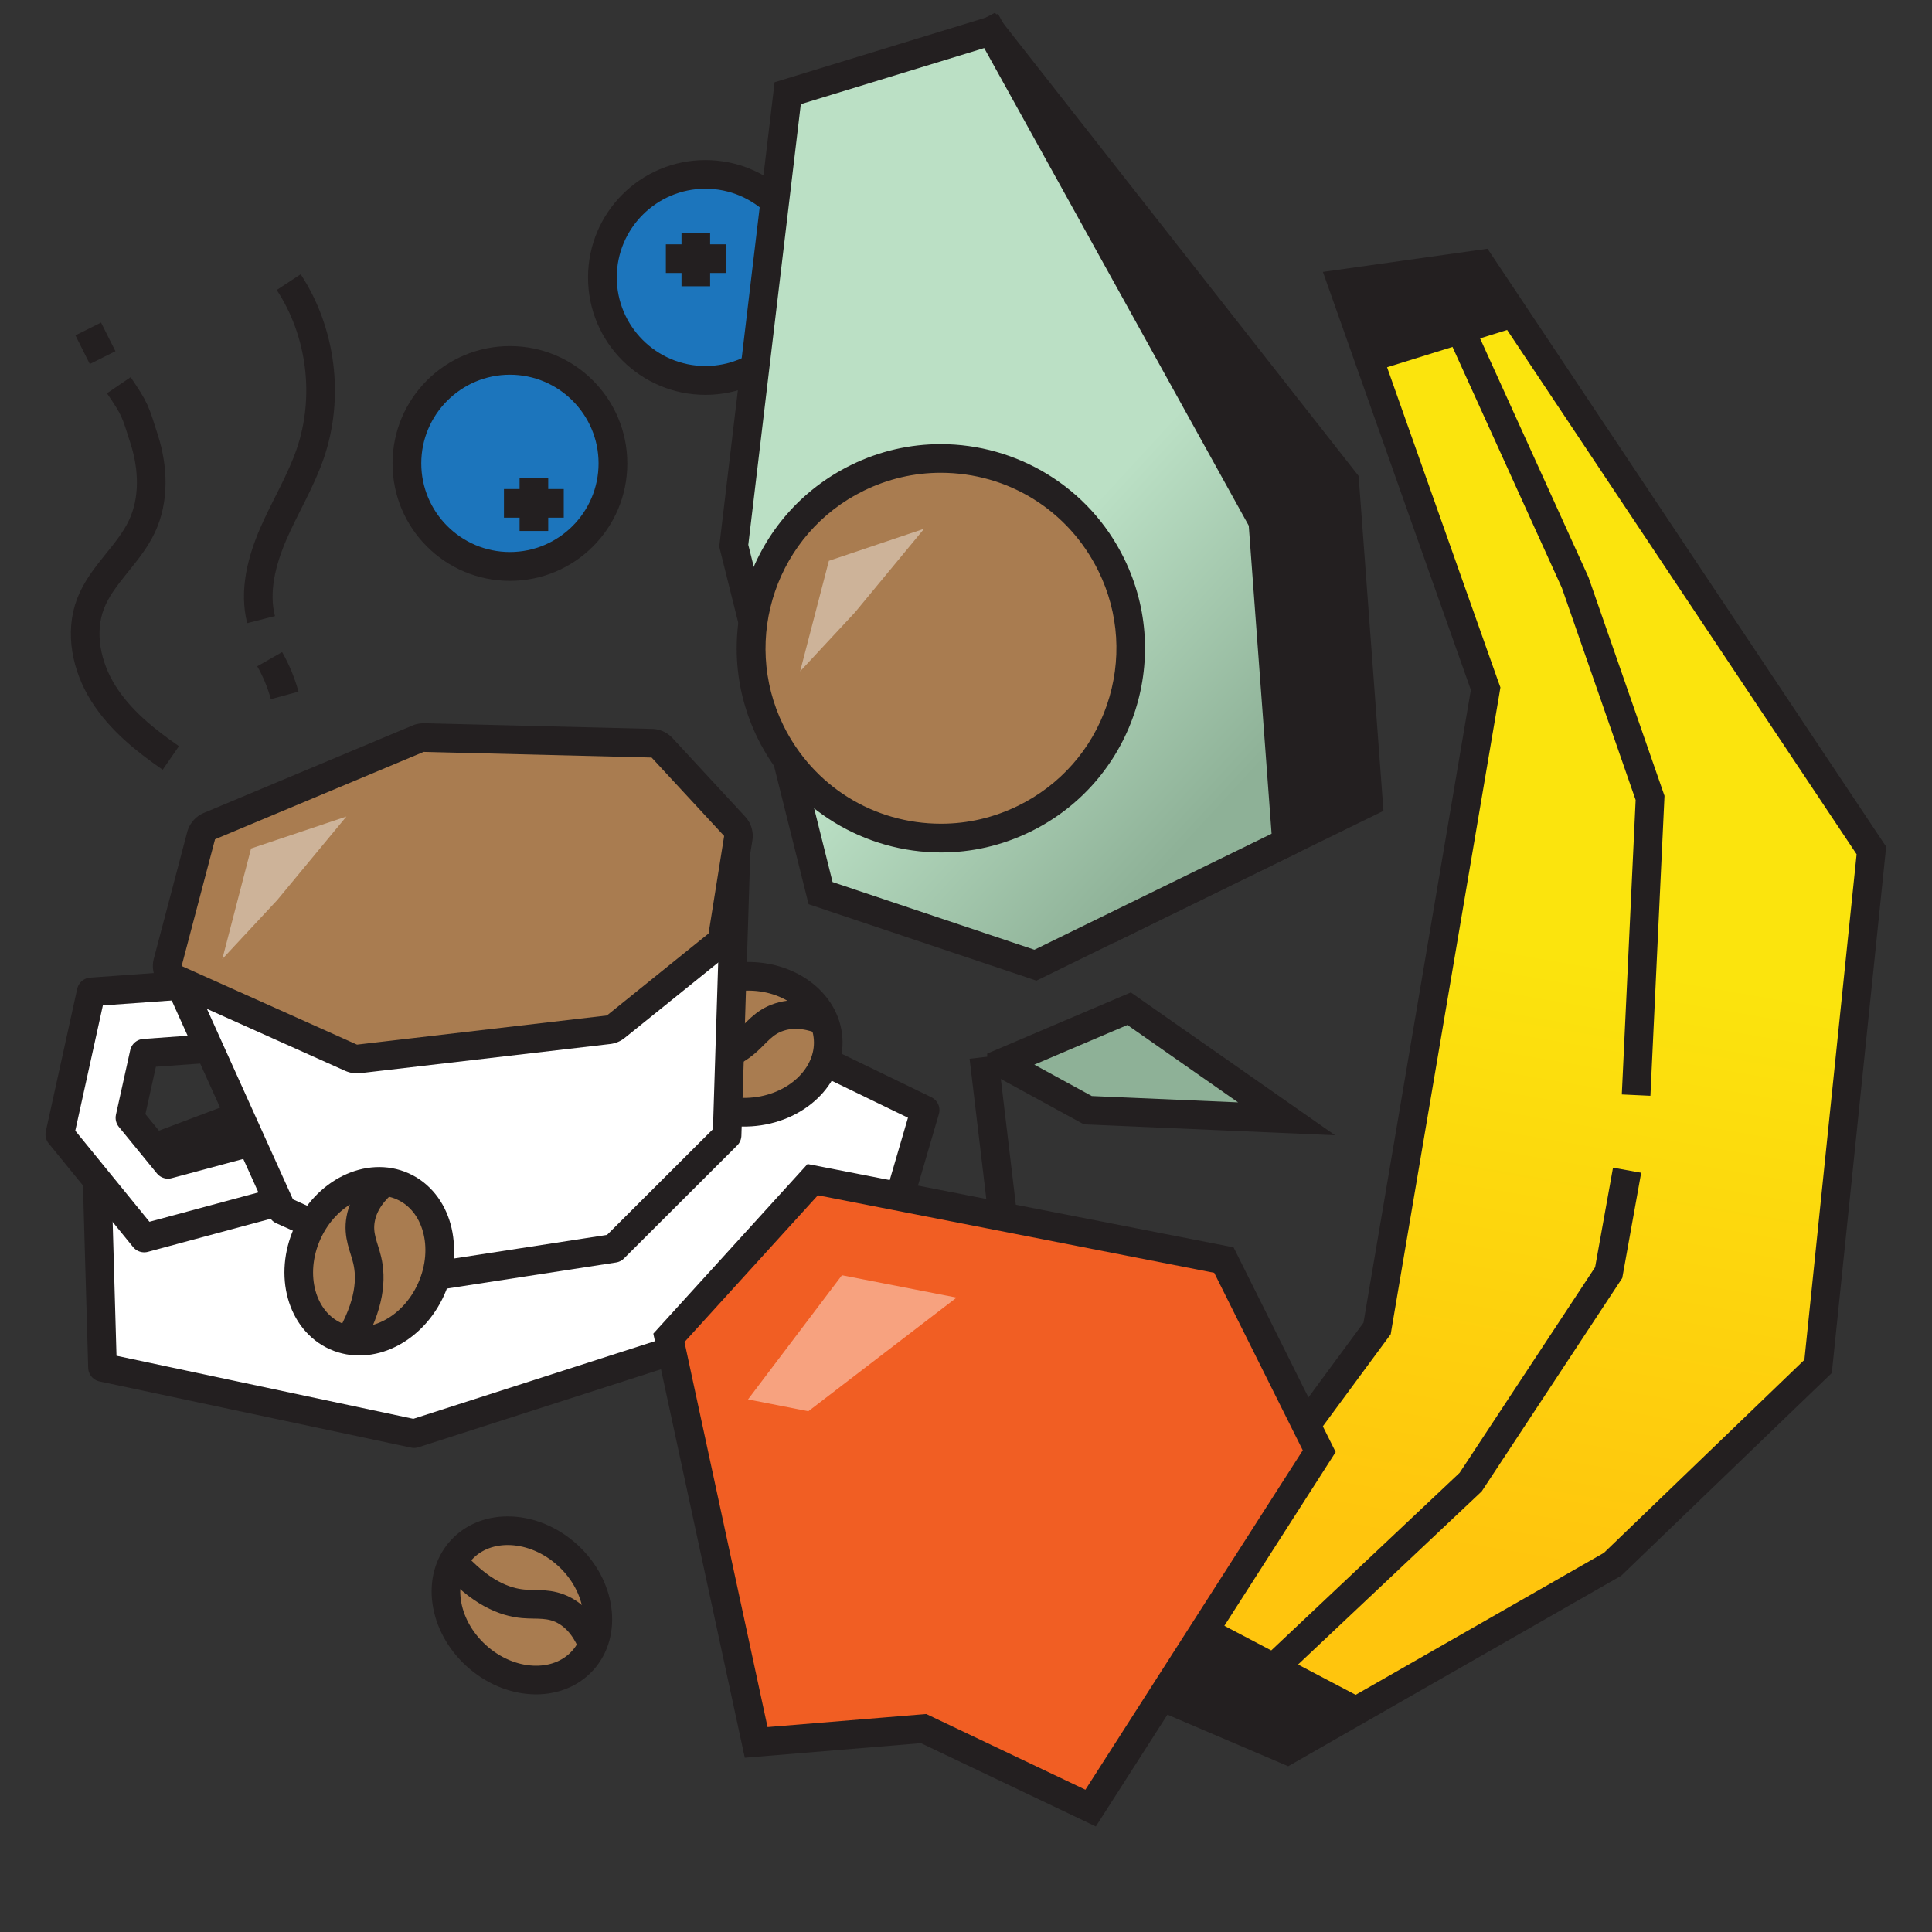
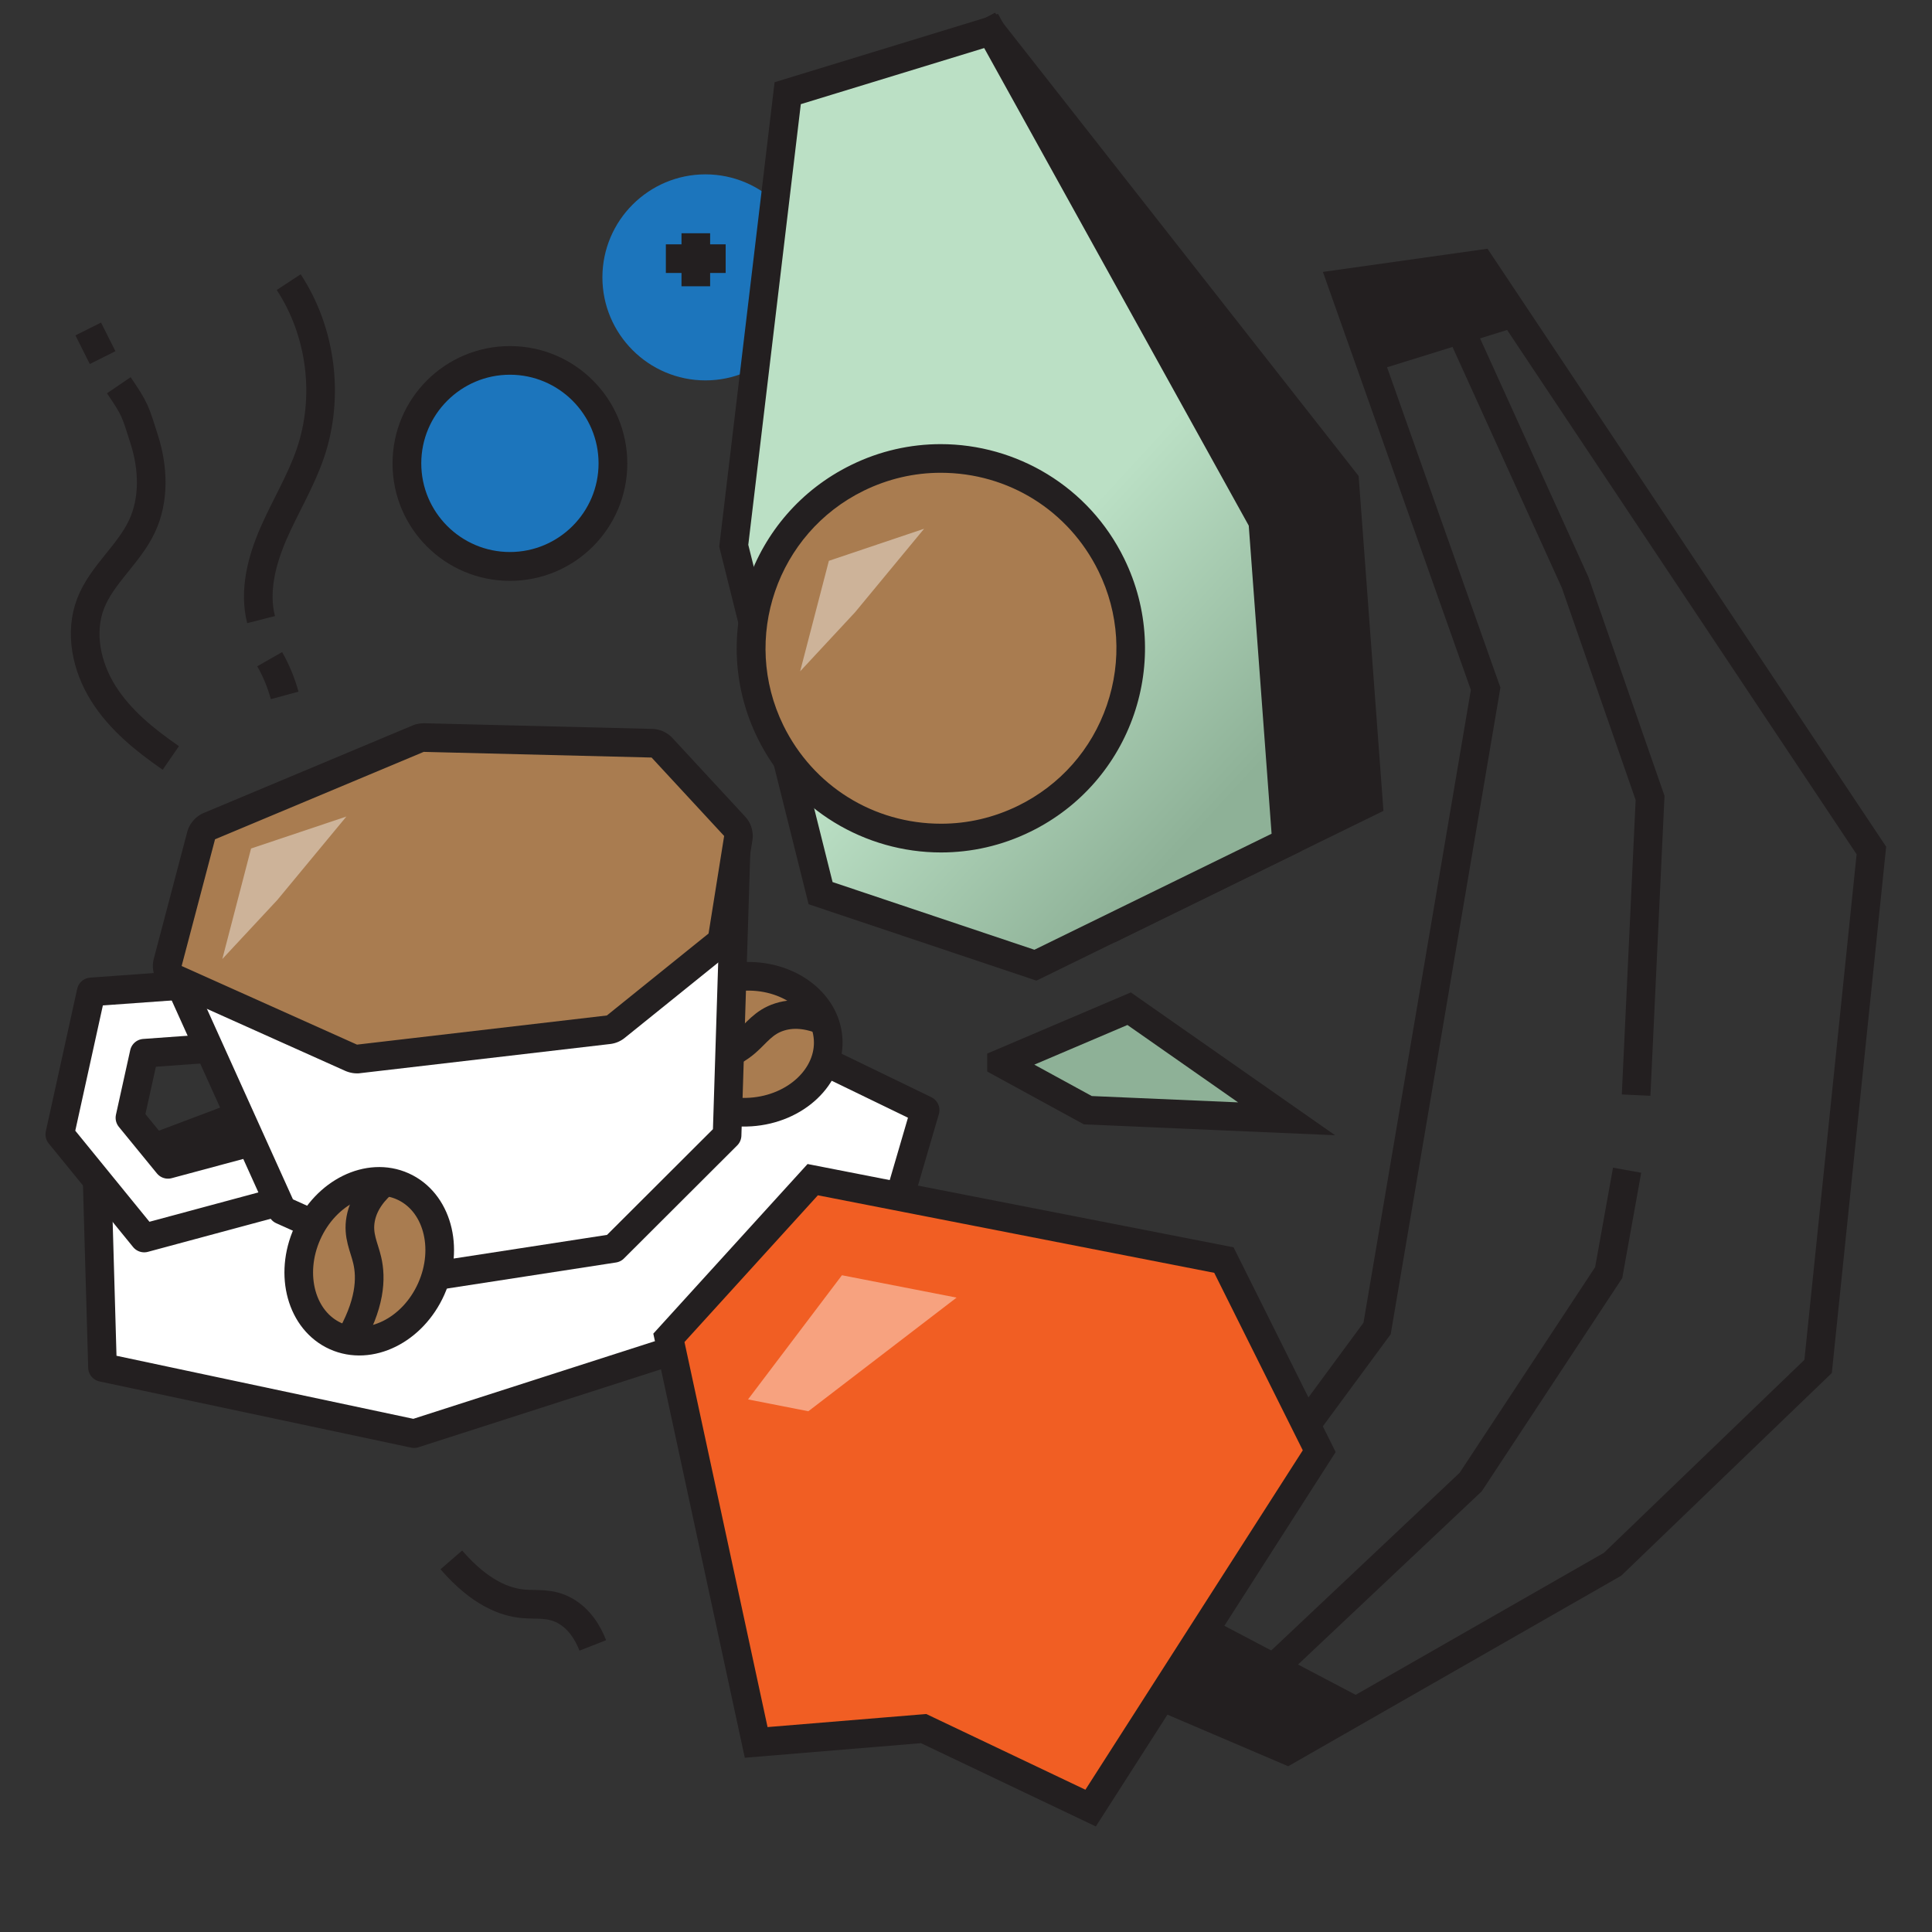
<svg xmlns="http://www.w3.org/2000/svg" id="Layer_1" data-name="Layer 1" viewBox="0 0 190.92 190.92">
  <rect x="0" y="0" width="190.92" height="190.92" fill="#333333" stroke="none" />
  <defs>
    <linearGradient id="New_Gradient_Swatch" data-name="New Gradient Swatch" x1="166.39" y1="125.95" x2="152.49" y2="67.49" gradientTransform="rotate(23.15 88.343 84.465)" gradientUnits="userSpaceOnUse">
      <stop offset="0" stop-color="#ffc50d" />
      <stop offset="1" stop-color="#fbe40d" />
    </linearGradient>
    <linearGradient id="linear-gradient" x1="123.42" y1="76.82" x2="101.57" y2="56.73" gradientUnits="userSpaceOnUse">
      <stop offset="0" stop-color="#8eb197" />
      <stop offset="1" stop-color="#bbe0c5" />
    </linearGradient>
    <style>.cls-5,.cls-6,.cls-7{stroke:#231f20;stroke-width:2.83px}.cls-7{stroke-miterlimit:10}.cls-6,.cls-9{fill:#a97c50}.cls-10{fill:#231f20}.cls-11{fill:#1c75bc}.cls-5,.cls-6{stroke-linecap:round;stroke-linejoin:round}.cls-12,.cls-5{fill:#fff}.cls-7{fill:none}.cls-12{opacity:.42}</style>
  </defs>
  <path class="cls-5" d="m23.73 110.22 51.57-8.33 16.12 7.81-5.08 17.37-45.42 14.6-30.79-6.54-.56-19.57 14.16-5.34z" />
-   <path style="fill:url(#New_Gradient_Swatch)" d="m111.45 166.25 1.55-3.61 23.09-31.35 10.73-63.22-14.17-40.02 13.66-1.93 38.62 57.94-5.26 50.99-20.31 19.55-32.14 18.39-15.77-6.74z" />
  <path class="cls-10" d="m145.63 27.65 37.84 56.77-5.16 49.96-19.81 19.07-31.38 17.95-13.81-5.91.92-2.16 22.8-30.94.4-.54.11-.66 10.61-62.53.12-.73-.25-.69-13.46-38.04 11.06-1.56m1.37-3.06-16.26 2.29 14.62 41.31-10.61 62.53-22.99 31.2-2.17 5.06 17.72 7.57 32.91-18.83 20.81-20.03 5.37-52.01-39.4-59.1Z" />
  <path class="cls-7" d="m141.82 27.08 13.84 30.49 7.4 21.28-1.38 29.37M160.79 115.64l-1.82 10.12-13.64 20.7-25.42 23.97" />
  <path class="cls-10" d="m133.66 27.78 12.8-1.45 4.04 5.79-14.96 4.65-1.88-8.99zM126.87 174.08 114.23 168l6.57-7.44 14.53 7.64-8.46 5.88z" />
  <path class="cls-11" d="M69.71 37.59c-5.61 0-10.18-4.57-10.18-10.18s4.57-10.18 10.18-10.18 10.18 4.57 10.18 10.18-4.57 10.18-10.18 10.18Z" />
-   <path class="cls-10" d="M69.71 18.65c4.83 0 8.76 3.93 8.76 8.76s-3.93 8.76-8.76 8.76-8.76-3.93-8.76-8.76 3.93-8.76 8.76-8.76m0-2.83c-6.41 0-11.6 5.19-11.6 11.6s5.19 11.6 11.6 11.6 11.6-5.19 11.6-11.6-5.19-11.6-11.6-11.6Z" />
  <path class="cls-7" d="M65.8 25.56h5.91M68.76 23.05v5.24" />
  <path class="cls-11" d="M50.39 55.98c-5.61 0-10.18-4.57-10.18-10.18s4.57-10.18 10.18-10.18 10.18 4.57 10.18 10.18S56 55.98 50.39 55.98Z" />
  <path class="cls-10" d="M50.39 37.03c4.83 0 8.76 3.93 8.76 8.76s-3.93 8.76-8.76 8.76-8.76-3.93-8.76-8.76 3.93-8.76 8.76-8.76m0-2.83c-6.41 0-11.6 5.19-11.6 11.6s5.19 11.6 11.6 11.6 11.6-5.19 11.6-11.6-5.19-11.6-11.6-11.6Z" />
-   <path class="cls-7" d="M49.8 49.74h5.91M52.76 47.23v5.24M101.23 138.09l-4.01-33.63" />
  <path style="fill:#f15e23" d="m91.27 170.82-16.55 1.37-8.62-39.98 14.22-15.64 40.62 7.95 9.42 18.88-22.59 35.28-16.5-7.86z" />
  <path class="cls-10" d="m80.83 118.12 19.48 3.81 19.68 3.85 8.75 17.54-21.48 33.54-15.03-7.15-.69-.33-.76.06-14.93 1.23-8.21-38.05 13.19-14.51m-1.02-3.09-15.25 16.77 9.04 41.91 17.41-1.44 17.28 8.23 23.7-37-10.09-20.23-42.09-8.23Z" />
  <path style="fill:#8eb197;stroke-miterlimit:10;stroke:#231f20;stroke-width:2.83px" d="m98.97 105.05 12.61-5.37 15.56 10.88-19.64-.85-8.53-4.66z" />
  <path class="cls-12" d="m73.92 138.29 9.28-12.27 11.33 2.21-14.65 11.23-5.96-1.17z" />
  <path style="fill:#231f20;stroke-miterlimit:10;stroke:#231f20;stroke-width:2.83px" d="M97.94 3.06 78.68 13.21l7.31 34.13 9.29 30.65 15.13 13.44 24.82-12.15-2.35-31.71L97.94 3.06z" />
  <path style="stroke-miterlimit:10;stroke:#231f20;stroke-width:2.83px;fill:url(#linear-gradient)" d="m97.94 3.06-20.1 6.15-5.33 44.72 8.58 34.33 21.23 7.12 24.82-12.14-2.35-31.71L97.94 3.06z" />
  <path class="cls-9" d="M92.99 82.82c-7.23 0-13.69-4.03-16.86-10.52-2.2-4.5-2.52-9.59-.89-14.33 1.62-4.74 5-8.56 9.5-10.76a18.54 18.54 0 0 1 8.23-1.91c7.23 0 13.69 4.03 16.86 10.52 4.54 9.29.68 20.54-8.6 25.09A18.54 18.54 0 0 1 93 82.82Z" />
  <path class="cls-10" d="M92.96 46.72c6.68 0 12.65 3.73 15.59 9.72 2.04 4.16 2.33 8.86.83 13.24-1.5 4.38-4.62 7.91-8.78 9.95-2.4 1.17-4.96 1.77-7.6 1.77-6.68 0-12.65-3.73-15.59-9.72-4.2-8.59-.63-18.99 7.95-23.19 2.4-1.17 4.96-1.77 7.6-1.77m0-2.83c-2.98 0-6 .66-8.85 2.06-10.01 4.9-14.15 16.98-9.25 26.98 3.5 7.15 10.67 11.31 18.13 11.31 2.98 0 6-.66 8.85-2.06 10.01-4.9 14.15-16.98 9.25-26.98-3.5-7.15-10.67-11.31-18.13-11.31Z" />
  <path class="cls-12" d="m79.07 66.34 2.84-10.92 9.41-3.17-6.82 8.25-5.43 5.84z" />
  <path class="cls-5" d="m14.25 122.34 15.59-4.2-1.67-6.19-11.57 3.11-3.76-4.6 1.41-6.38 8.14-.59-.46-6.4-12.92.93-3.1 14.08 8.34 10.24z" />
  <ellipse class="cls-6" cx="73.74" cy="103.19" rx="8.11" ry="6.71" transform="rotate(-3.78 73.804 103.155)" />
  <path class="cls-7" d="M81.45 100.87c-1.14-.47-2.77-.9-4.42-.37-1.58.5-2.28 1.6-3.3 2.48-1.36 1.18-3.71 2.35-8.05 2.13" />
  <path class="cls-5" d="m72.8 81.99-.95 30.2-11.19 11.17-18.16 2.8-14.62-6.57-11.1-24.58 15.29-12.07 23.99-2.8 16.74 1.85z" />
  <path class="cls-9" d="M35.28 104.64c-.2 0-.4-.04-.58-.12l-17.33-7.77a1.41 1.41 0 0 1-.79-1.65l3.3-12.52c.11-.43.42-.78.82-.95L41.3 73c.17-.07.36-.11.55-.11l22.57.56c.38 0 .75.17 1 .45l7.17 7.75c.3.32.43.76.36 1.19l-1.54 9.64c-.05.35-.24.66-.51.88l-10.05 8.1c-.21.17-.46.27-.73.3l-24.69 2.88h-.16Z" />
  <path class="cls-10" d="m41.85 74.3 22.54.56 7.17 7.75-1.54 9.64-10.05 8.1-24.69 2.88-17.33-7.77 3.3-12.52 20.6-8.63m0-2.83c-.38 0-.75.07-1.1.22l-20.6 8.63c-.81.34-1.42 1.04-1.65 1.89l-3.3 12.52c-.35 1.34.32 2.74 1.58 3.31l17.33 7.77c.37.16.76.25 1.16.25.11 0 .22 0 .33-.02l24.69-2.88a2.8 2.8 0 0 0 1.45-.61l10.05-8.1c.55-.44.91-1.07 1.02-1.76l1.54-9.64c.14-.86-.13-1.73-.72-2.37l-7.17-7.75c-.52-.56-1.24-.89-2.01-.91l-22.54-.56h-.07Z" />
  <path class="cls-12" d="m21.97 94.77 2.84-10.92 9.42-3.16-6.83 8.25-5.43 5.83z" />
  <ellipse class="cls-6" cx="36.49" cy="124.63" rx="8.11" ry="6.71" transform="rotate(-65.87 36.495 124.636)" />
  <path class="cls-7" d="M38.04 116.73c-.95.79-2.09 2.03-2.4 3.73-.3 1.64.35 2.77.65 4.08.41 1.75.34 4.38-1.89 8.11" />
-   <ellipse class="cls-6" cx="51.56" cy="158.65" rx="6.71" ry="8.11" transform="rotate(-47.6 51.559 158.632)" />
  <path class="cls-7" d="M58.58 162.6c-.45-1.15-1.27-2.62-2.79-3.45-1.46-.79-2.74-.54-4.08-.66-1.79-.16-4.26-1.05-7.11-4.34M16.88 74.9c-2.55-1.76-5.02-3.75-6.67-6.38-1.65-2.62-2.37-5.98-1.26-8.87 1.1-2.85 3.75-4.84 5.06-7.6 1.27-2.67 1.14-5.83.24-8.64-.9-2.81-.85-2.9-2.51-5.34M28.53 27.88c3.23 4.92 4.04 11.34 2.14 16.91-.94 2.76-2.49 5.27-3.65 7.94-1.16 2.68-1.94 5.68-1.22 8.5M26.65 65.14c.64 1.12 1.14 2.33 1.48 3.58M10.14 35.34c-.47-.94-.95-1.89-1.42-2.83" />
</svg>